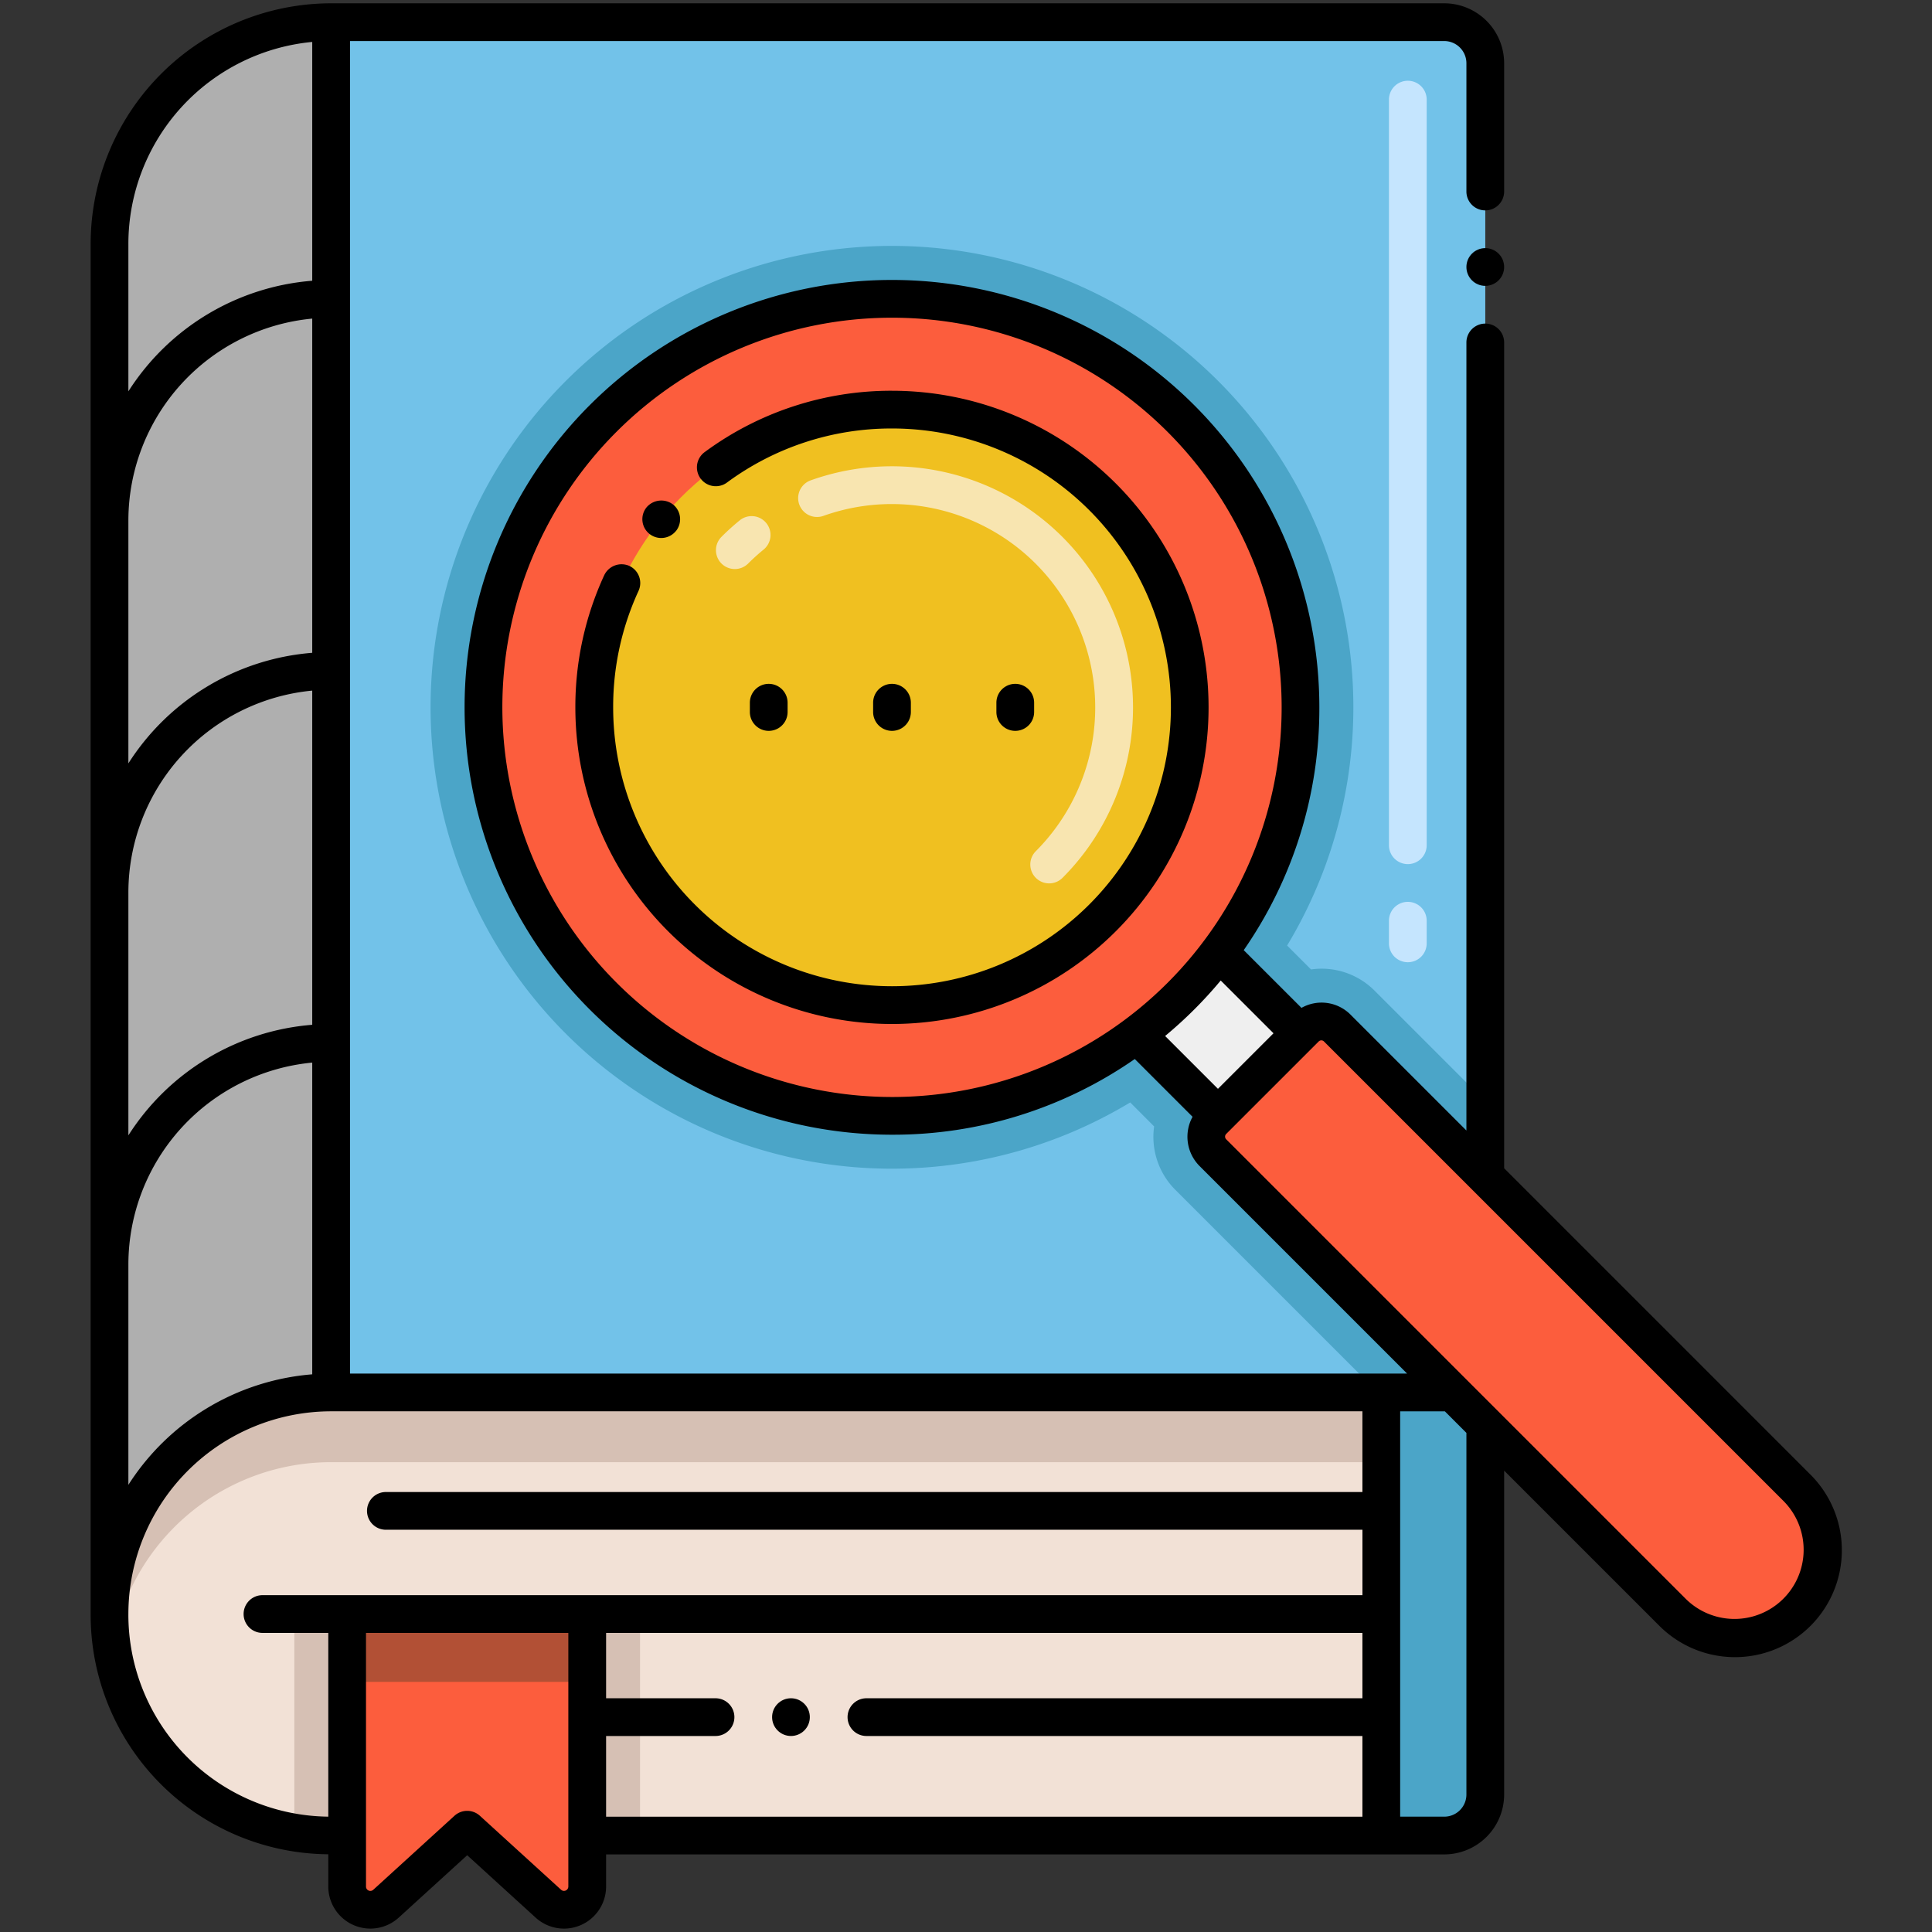
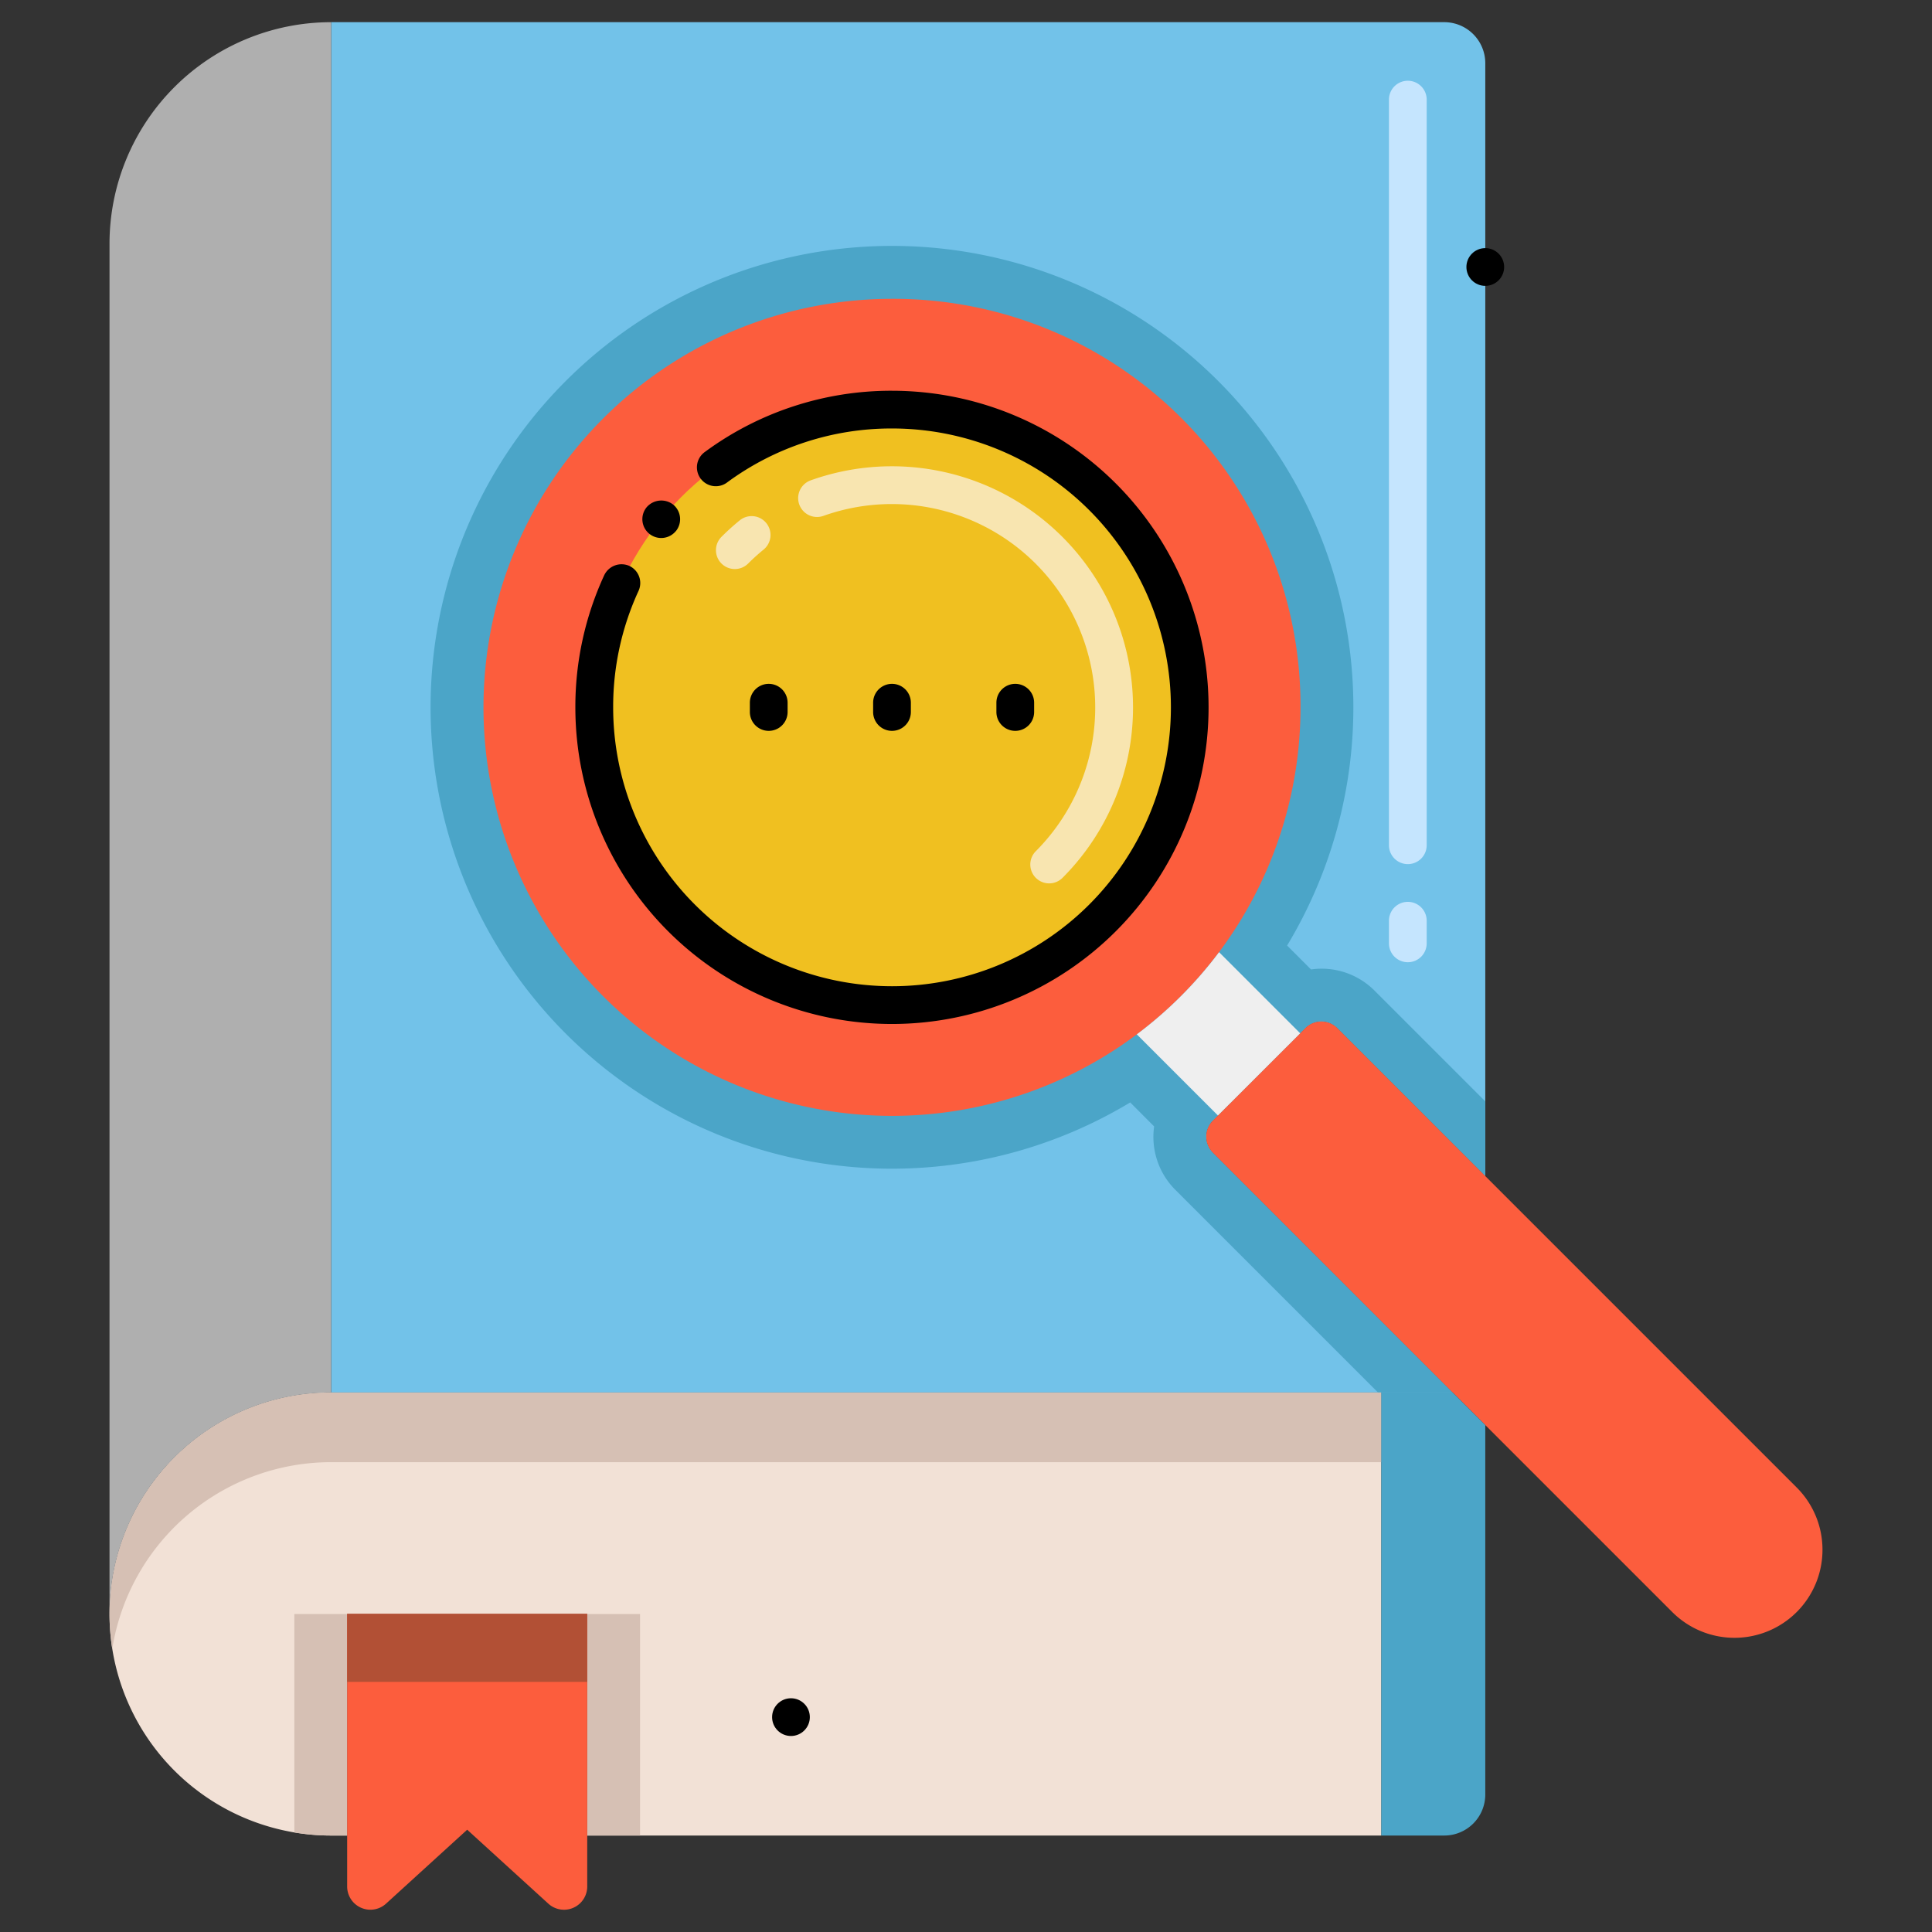
<svg xmlns="http://www.w3.org/2000/svg" viewBox="0 0 256 256">
  <rect x="0" y="0" width="256" height="256" fill="#333333" stroke="none" />
  <title>86 Literature - Expanded</title>
  <path d="M183.029,184.508v58.71H77.809v-29.36H46v29.36h-2.13a28.921,28.921,0,0,1-4.87-.41,29.353,29.353,0,0,1,4.87-58.3Z" fill="#f2e1d6" />
  <path d="M39,213.868h7v29.35h-2.13a28.921,28.921,0,0,1-4.87-.41Z" fill="#d6c0b4" />
  <rect x="77.809" y="213.868" width="7" height="29.35" fill="#d6c0b4" />
  <path d="M196.808,8.378v147.46l-19.6-19.6a2.994,2.994,0,0,0-4.25,0l-12.25,12.25a3,3,0,0,0,0,4.24l31.78,31.78H43.878V2.938h147.49A5.439,5.439,0,0,1,196.808,8.378Z" fill="#72c2e9" />
  <path d="M160.708,148.488a3,3,0,0,0,0,4.24l31.78,31.78h-9.9l-26.83-26.83a9.917,9.917,0,0,1-2.83-8.42l-3.17-3.18a61.137,61.137,0,1,1,20.79-20.79l3.17,3.17a9.9,9.9,0,0,1,8.46,2.85l14.63,14.63v9.9l-19.6-19.6a2.994,2.994,0,0,0-4.25,0Z" fill="#4ba5c8" />
  <path d="M183.029,184.508v9.237H43.873a29.374,29.374,0,0,0-29,24.733,29.843,29.843,0,0,1-.359-4.619,29.361,29.361,0,0,1,29.362-29.351Z" fill="#d6c0b4" />
  <path d="M43.873,2.941V184.508a29.361,29.361,0,0,0-29.362,29.351V32.3A29.363,29.363,0,0,1,43.873,2.941Z" fill="#afafaf" />
  <path d="M77.811,213.859v36.112a3.078,3.078,0,0,1-5.152,2.275l-10.755-9.8-10.754,9.8A3.079,3.079,0,0,1,46,249.971V213.859Z" fill="#fc5d3d" />
  <rect x="45.999" y="213.858" width="31.81" height="9" fill="#b25035" />
  <path d="M241.488,205.358a11.66,11.66,0,0,1-19.91,8.24l-24.77-24.77-4.32-4.32-31.78-31.78a3,3,0,0,1,0-4.24l12.25-12.25a2.994,2.994,0,0,1,4.25,0l60.87,60.87A11.637,11.637,0,0,1,241.488,205.358Z" fill="#fc5d3d" />
  <path d="M172.324,93.728a54.13,54.13,0,1,1-54.13-54.13A53.914,53.914,0,0,1,172.324,93.728Z" fill="#fc5d3d" />
  <circle cx="118.194" cy="93.728" r="39.452" fill="#f0c020" />
  <path d="M172.284,136.918l-10.9,10.89-10.75-10.75a54.338,54.338,0,0,0,10.9-10.89Z" fill="#efefef" />
  <path d="M196.808,188.828v48.96a5.437,5.437,0,0,1-5.44,5.43h-8.34v-58.71h9.46Z" fill="#4ba5c8" />
  <path d="M186.544,127.5a2.5,2.5,0,0,1-2.5-2.5v-3a2.5,2.5,0,0,1,5,0v3A2.5,2.5,0,0,1,186.544,127.5Zm0-13a2.5,2.5,0,0,1-2.5-2.5V13.2a2.5,2.5,0,0,1,5,0V112A2.5,2.5,0,0,1,186.544,114.5Z" fill="#c5e5fe" />
  <path d="M137.252,116.321a2.5,2.5,0,0,1,0-3.535A26.959,26.959,0,0,0,109.1,68.359a2.5,2.5,0,1,1-1.679-4.71,31.955,31.955,0,0,1,33.366,52.672A2.5,2.5,0,0,1,137.252,116.321ZM95.6,74.67a2.5,2.5,0,0,1,0-3.535,32.017,32.017,0,0,1,2.411-2.18,2.5,2.5,0,1,1,3.161,3.874,27.219,27.219,0,0,0-2.037,1.841A2.5,2.5,0,0,1,95.6,74.67Z" fill="#f8e5b0" />
  <circle cx="104.807" cy="227.528" r="2.5" />
-   <path d="M52.834,254.094l9.071-8.266,9.07,8.266a5.578,5.578,0,0,0,9.336-4.123v-4.253H191.367a7.944,7.944,0,0,0,7.94-7.93V194.864l20.5,20.5a14.164,14.164,0,1,0,20.037-20.024L199.307,154.8V45.378a2.5,2.5,0,0,0-5,0V149.8l-15.324-15.324a5.413,5.413,0,0,0-6.53-.926L164.8,125.9a56.13,56.13,0,0,0,10.02-32.175,56.63,56.63,0,1,0-56.63,56.63,56.108,56.108,0,0,0,32.175-10.03l7.656,7.656a5.489,5.489,0,0,0,.915,6.512l27.512,27.512H46.378V5.438H191.367a2.943,2.943,0,0,1,2.94,2.94v17a2.5,2.5,0,1,0,5,0v-17a7.949,7.949,0,0,0-7.94-7.94H43.878c-.011,0-.021,0-.031,0A31.9,31.9,0,0,0,12.011,32.3v181.46c0,.032,0,.064,0,.1A31.738,31.738,0,0,0,43.5,245.7v4.268A5.578,5.578,0,0,0,52.834,254.094ZM74.343,250.4l-10.754-9.8a2.5,2.5,0,0,0-3.369,0l-10.754,9.8a.576.576,0,0,1-.969-.428c0-11.65,0,5.976,0-33.6h26.81c0,31.491,0,26.369,0,33.6A.575.575,0,0,1,74.343,250.4Zm5.968-20.371h14.5a2.5,2.5,0,0,0,0-5h-14.5v-8.66H180.528v8.66H114.807a2.5,2.5,0,1,0,0,5h65.721v10.69H80.311ZM41.373,182.106a31.923,31.923,0,0,0-24.362,14.643v-29.2A26.9,26.9,0,0,1,41.373,140.8Zm152.934,55.682a2.938,2.938,0,0,1-2.94,2.93h-5.838v-53.71h5.923l2.855,2.856ZM66.564,93.728a51.63,51.63,0,1,1,51.63,51.63A51.688,51.688,0,0,1,66.564,93.728Zm95.188,36.194,6.994,6.993c-5.431,5.431-3.789,3.79-7.361,7.359l-7-7A56.58,56.58,0,0,0,161.752,129.922Zm.723,20.334c12.077-12.077-1.972,1.974,12.251-12.25a.494.494,0,0,1,.714,0l60.87,60.87a9.164,9.164,0,0,1-12.965,12.955l-60.87-60.87A.5.5,0,0,1,162.475,150.256ZM17.011,32.3A26.9,26.9,0,0,1,41.373,5.556V37.2A31.875,31.875,0,0,0,17.011,51.855Zm0,36.655A26.9,26.9,0,0,1,41.373,42.216V86.5a31.875,31.875,0,0,0-24.362,14.652Zm0,49.294A26.9,26.9,0,0,1,41.373,91.509V135.79a31.875,31.875,0,0,0-24.362,14.652Zm0,95.625v-.017a26.887,26.887,0,0,1,26.862-26.851H180.528V197.7H51.131a2.5,2.5,0,0,0,0,5h129.4v8.668H34.779a2.5,2.5,0,1,0,0,5H43.5v24.348A26.777,26.777,0,0,1,17.01,213.876Z" />
  <path d="M86.037,70.728a2.506,2.506,0,0,0,3.511-.35h.009a2.506,2.506,0,0,0-.36-3.52,2.568,2.568,0,0,0-3.51.35A2.49,2.49,0,0,0,86.037,70.728Z" />
  <path d="M118.194,51.776l-.022,0a41.611,41.611,0,0,0-24.8,8.13,2.5,2.5,0,0,0,2.951,4.04.009.009,0,0,1,.009-.01,36.688,36.688,0,0,1,21.87-7.16l.015,0a36.952,36.952,0,1,1-36.97,36.952c0-.012,0-.023,0-.035A36.682,36.682,0,0,1,84.607,78.3a2.5,2.5,0,0,0-1.23-3.32,2.544,2.544,0,0,0-3.309,1.23,41.538,41.538,0,0,0-3.83,17.52c0,.02,0,.038,0,.058a41.952,41.952,0,1,0,41.951-42.01Z" />
  <circle cx="196.807" cy="35.378" r="2.5" />
  <path d="M104.361,94.343v-1.23a2.5,2.5,0,0,0-5,0v1.23a2.5,2.5,0,0,0,5,0Z" />
  <path d="M120.694,94.343v-1.23a2.5,2.5,0,0,0-5,0v1.23a2.5,2.5,0,0,0,5,0Z" />
  <path d="M137.028,94.343v-1.23a2.5,2.5,0,0,0-5,0v1.23a2.5,2.5,0,0,0,5,0Z" />
</svg>